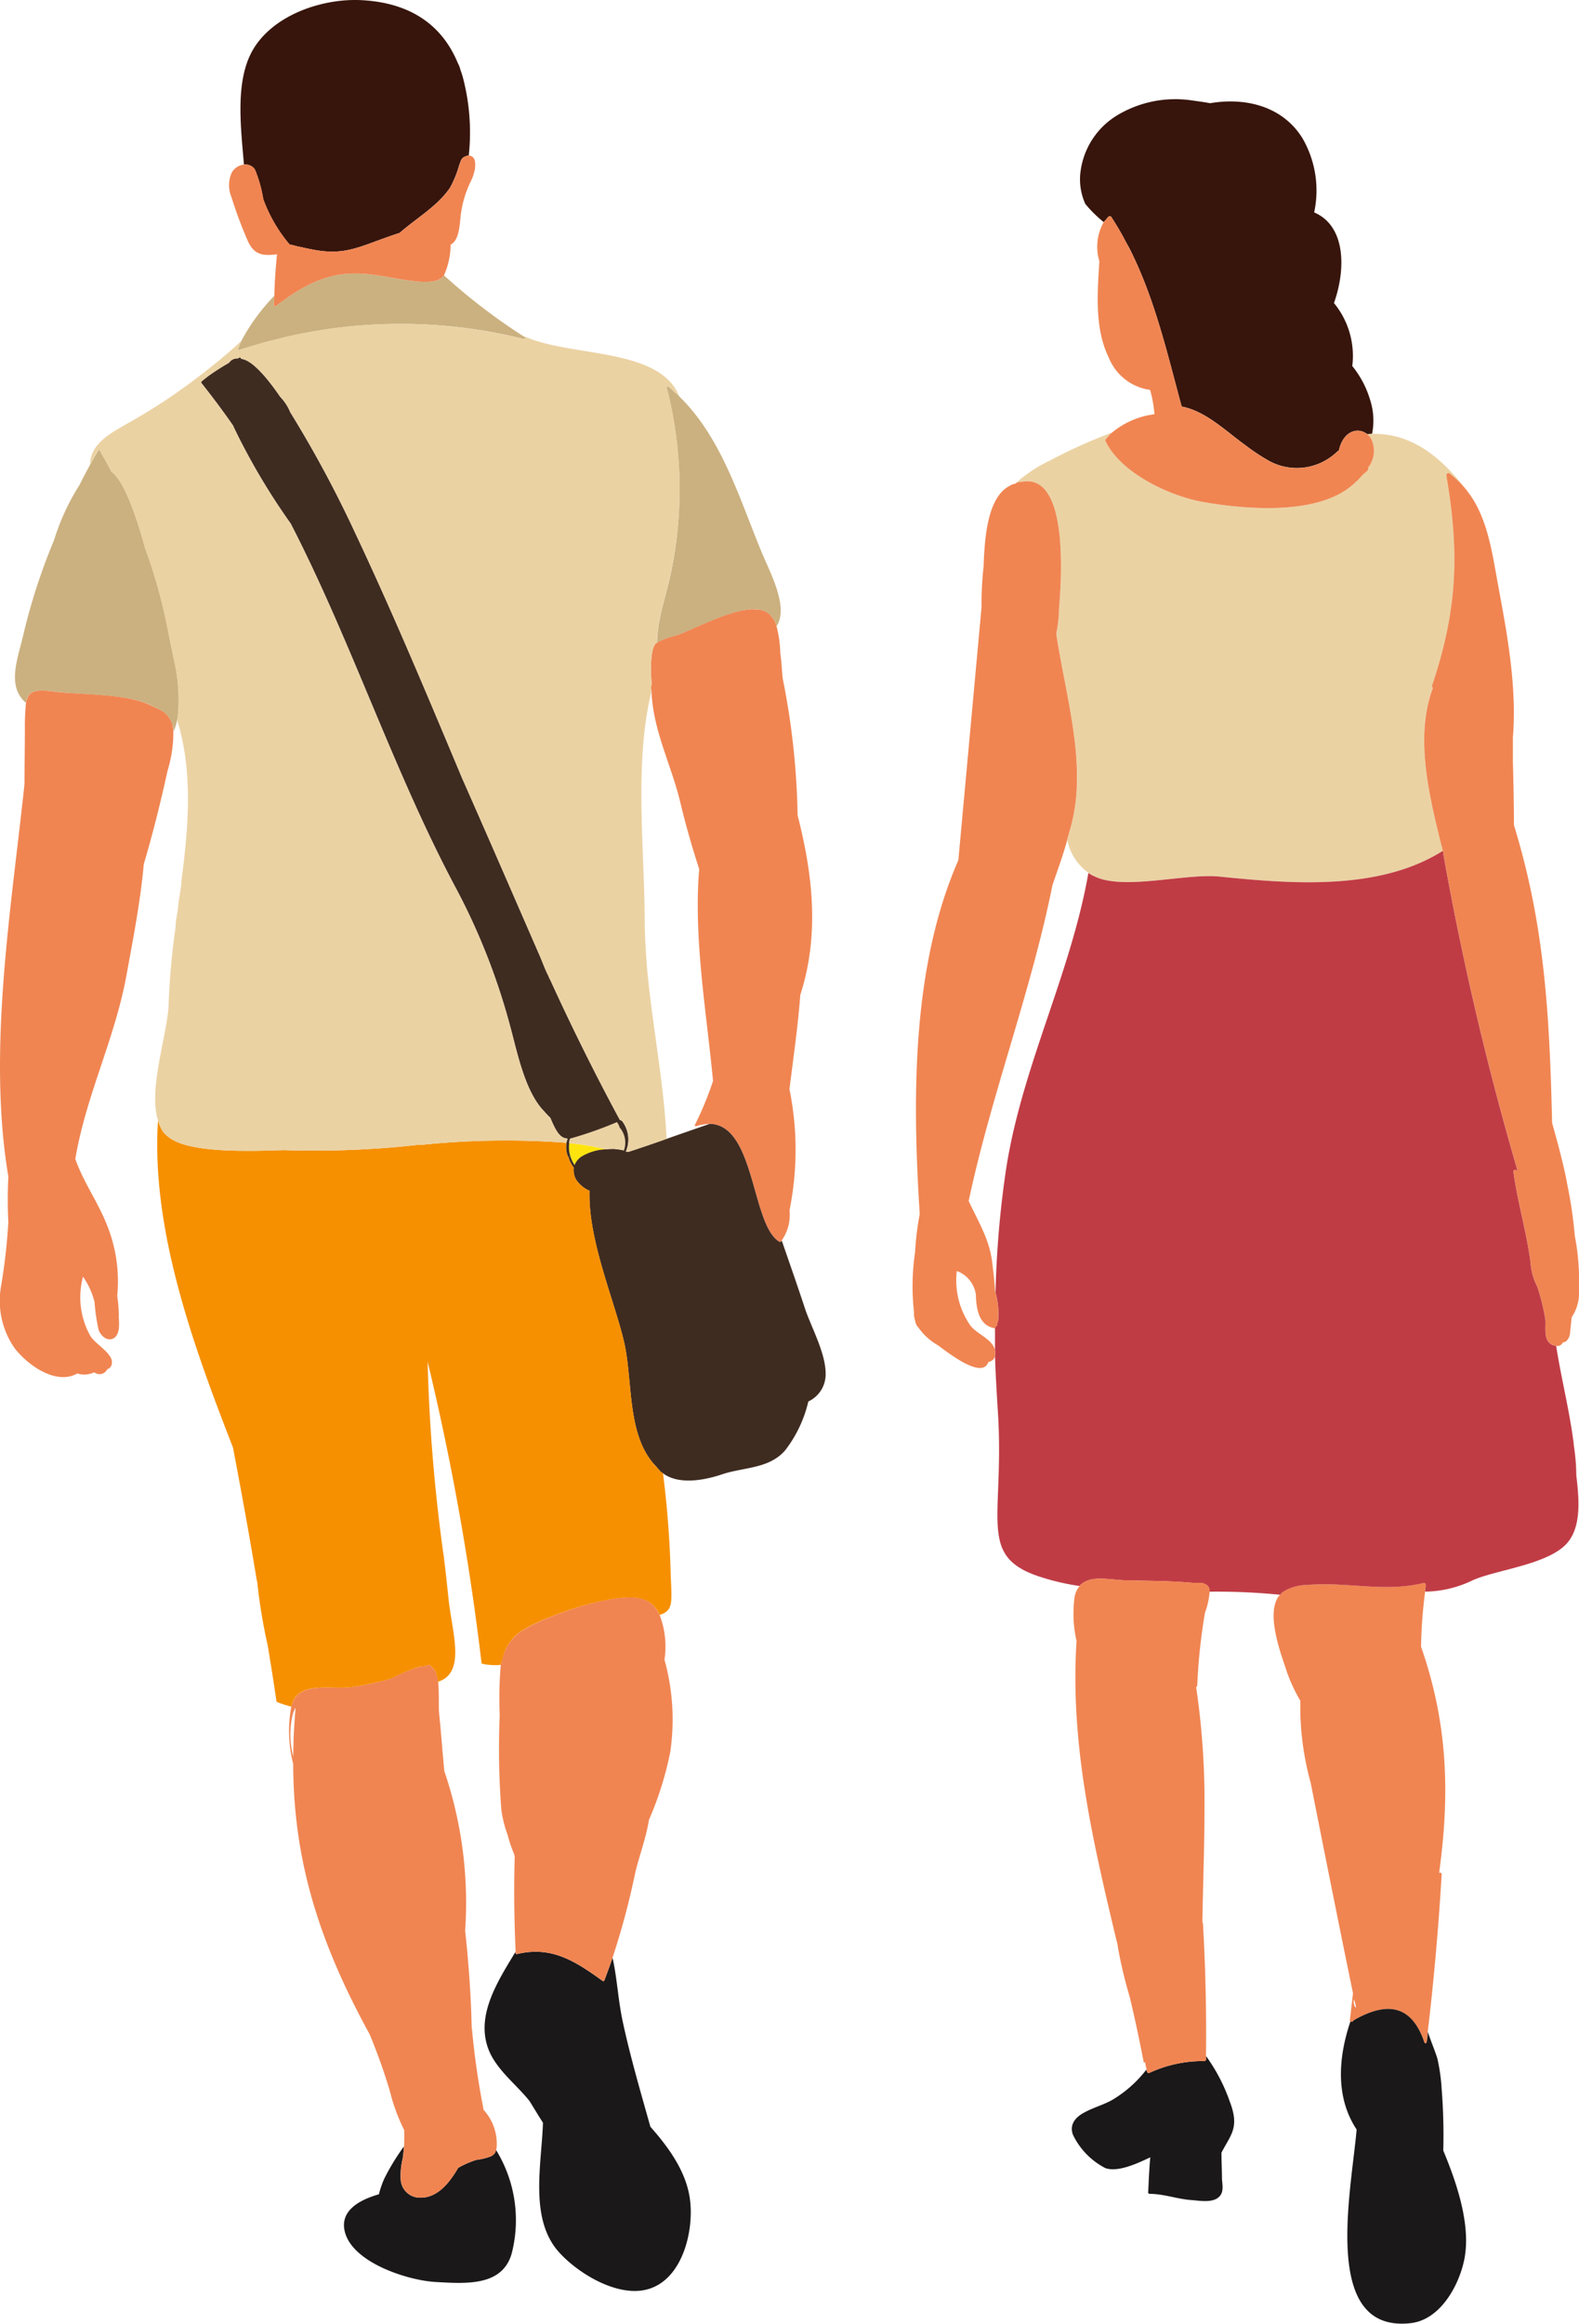
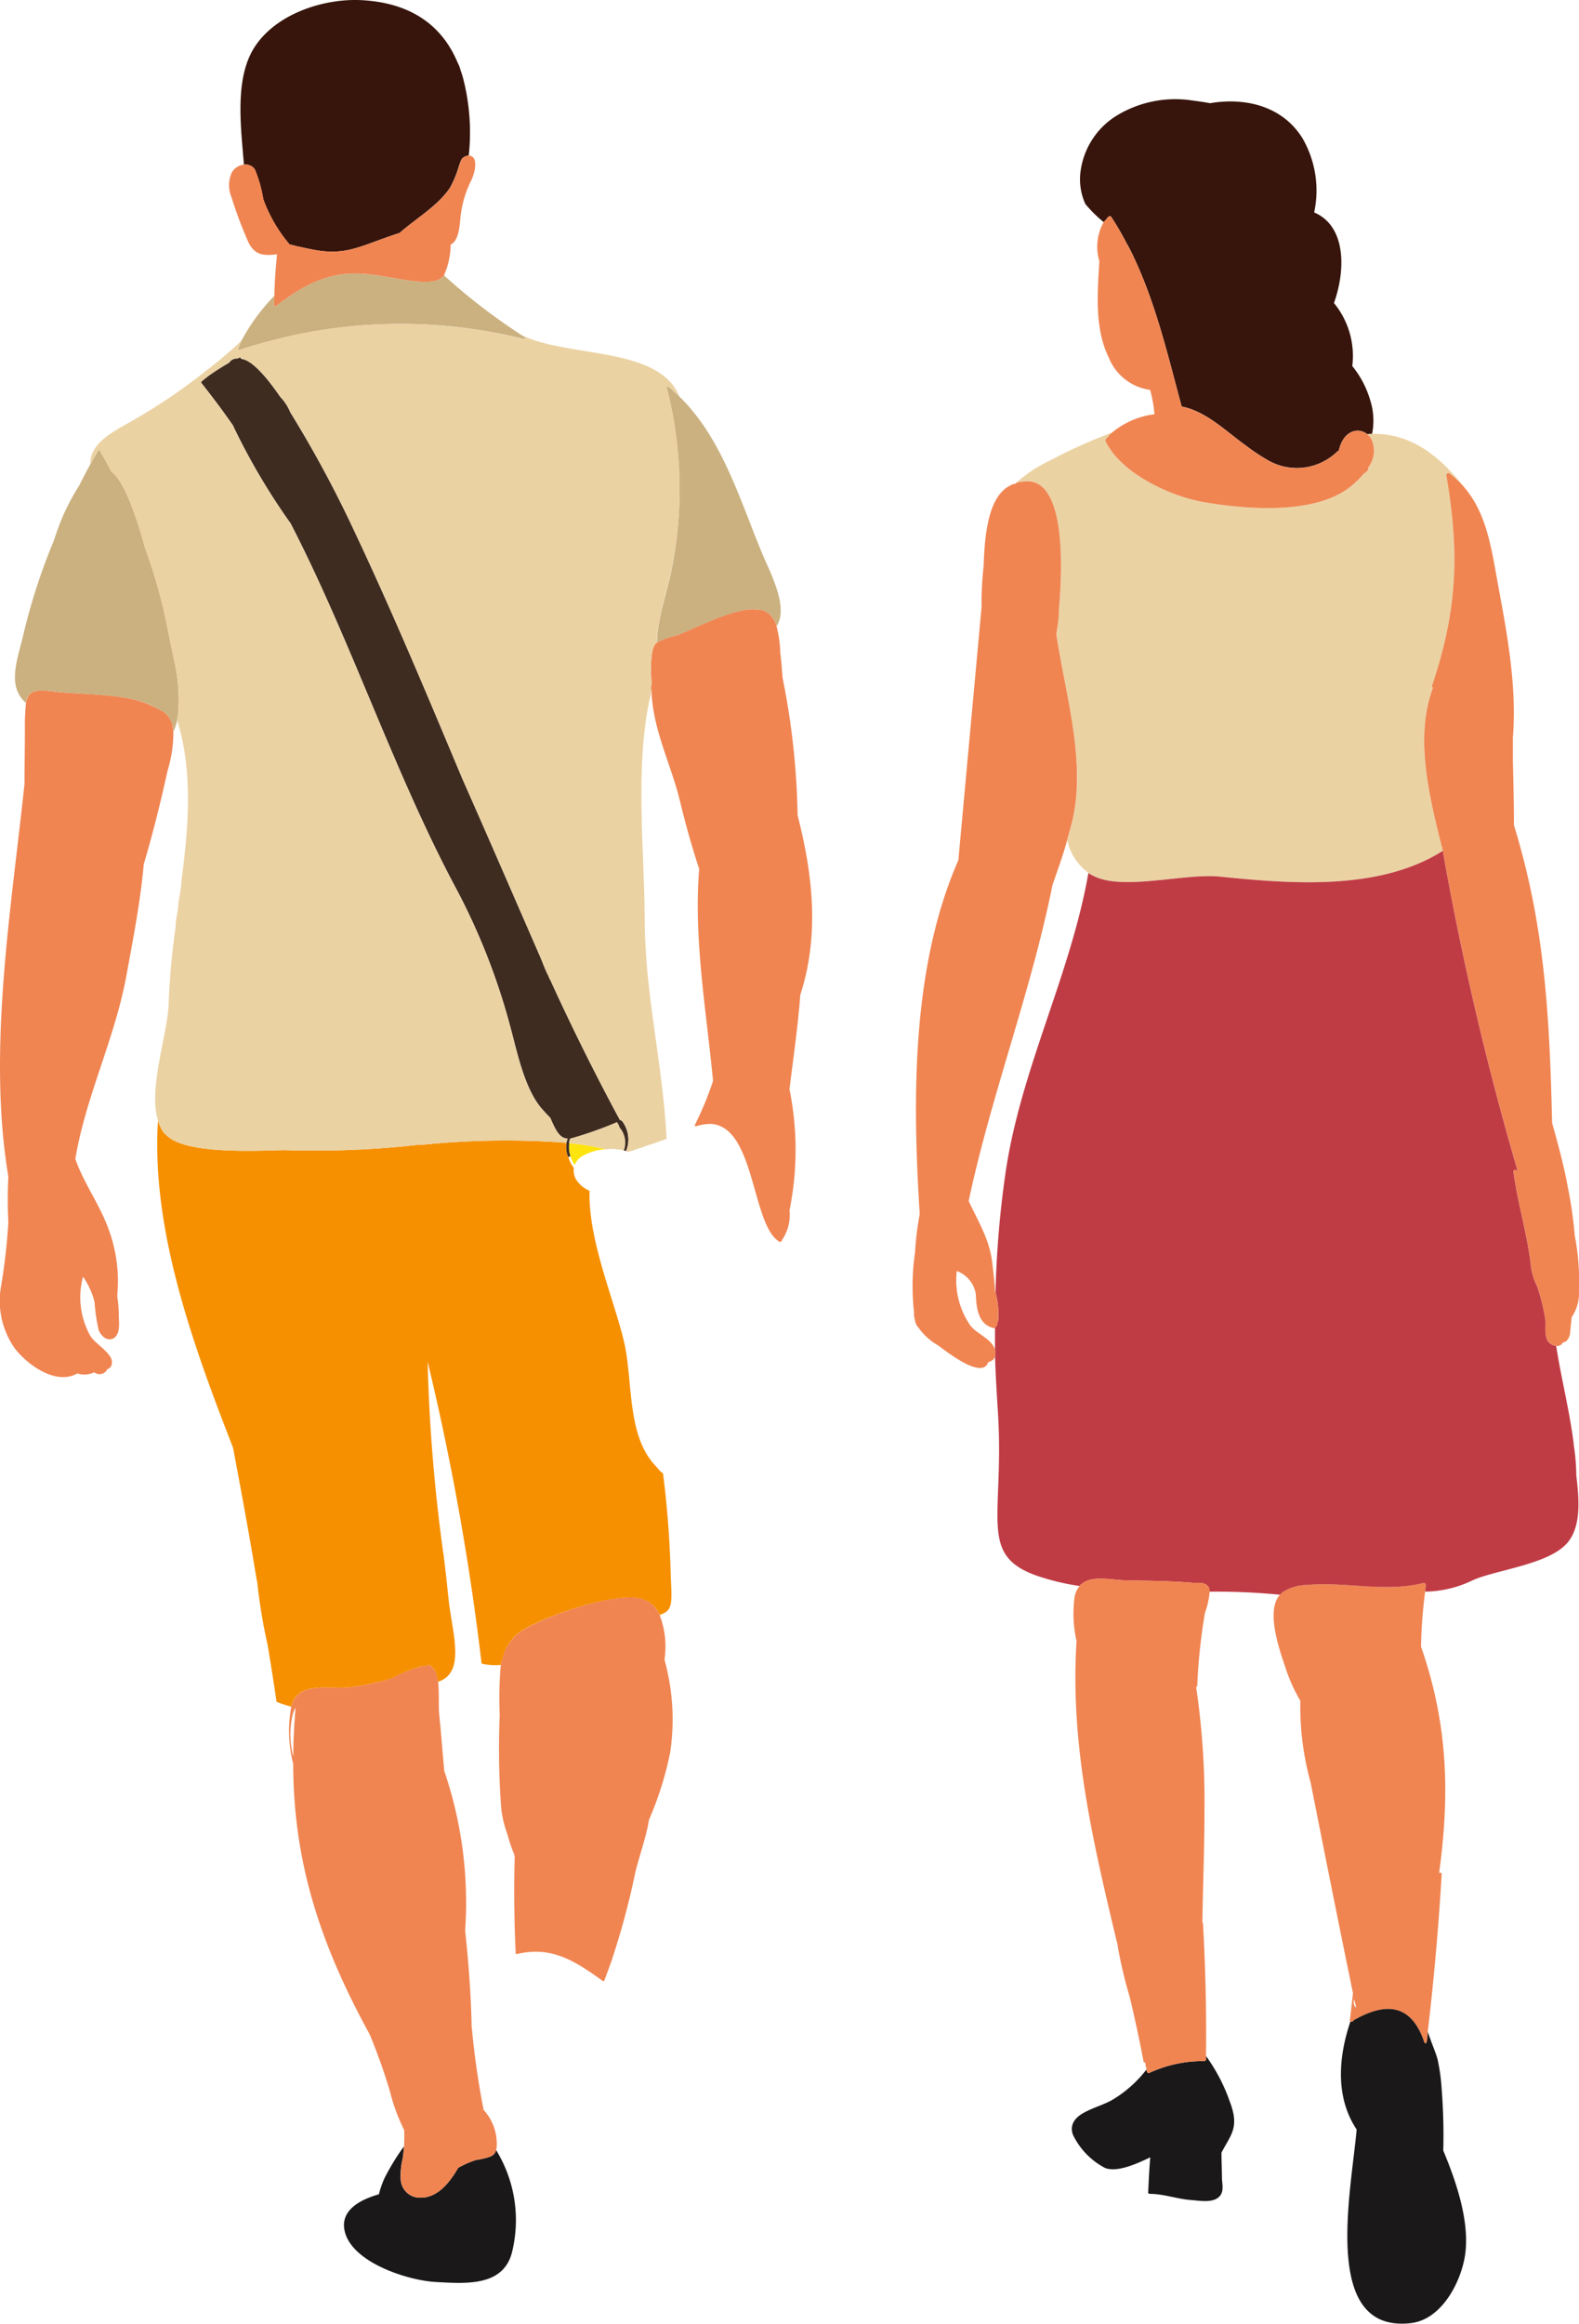
<svg xmlns="http://www.w3.org/2000/svg" id="illust" width="138" height="203" viewBox="0 0 138 203">
  <defs>
    <style>
      .cls-1 {
        fill: none;
      }

      .cls-2 {
        clip-path: url(#clip-path);
      }

      .cls-3 {
        fill: #cbb180;
      }

      .cls-4 {
        fill: #1a1819;
      }

      .cls-5 {
        fill: #37150c;
      }

      .cls-6 {
        fill: #f08552;
      }

      .cls-7 {
        fill: #fee40e;
      }

      .cls-8 {
        fill: #3f2c21;
      }

      .cls-9 {
        fill: #ebd2a3;
      }

      .cls-10 {
        fill: #f69001;
      }

      .cls-11 {
        fill: #c03c45;
      }
    </style>
    <clipPath id="clip-path">
      <rect id="長方形_210" data-name="長方形 210" class="cls-1" width="138" height="203" />
    </clipPath>
  </defs>
  <g id="グループ_295" data-name="グループ 295" class="cls-2">
    <path id="パス_2892" data-name="パス 2892" class="cls-3" d="M59.307,34.682a2.135,2.135,0,0,0-.393-.362,5.074,5.074,0,0,0-.536-.486.1.1,0,0,0-.173.094,35.767,35.767,0,0,1,.362,16.178c-.473,2.167-1.181,4.037-1.212,6.094a.966.966,0,0,1,.189-.126,9.5,9.5,0,0,1,1.574-.533c1.685-.629,5.149-2.467,6.959-2.262a1.734,1.734,0,0,1,1.339.706,1.909,1.909,0,0,1,.393.754c1.07-1.665-.551-4.633-1.291-6.408-1.952-4.7-3.5-10.036-7.212-13.649" transform="translate(0.068 -0.042)" />
    <path id="パス_2893" data-name="パス 2893" class="cls-3" d="M15.02,56.772c-.079-.315-.141-.613-.2-.911-.016-.126-.048-.236-.063-.362a47.48,47.48,0,0,0-2.078-7.587c-.725-2.623-1.8-5.843-2.928-6.644-.283-.534-.583-1.084-.9-1.618a1.453,1.453,0,0,0-.11-.22.1.1,0,0,0-.173,0c-.236.393-.457.785-.677,1.179-.33.612-.661,1.224-.96,1.838-.016.015-.032.031-.032.047a19.593,19.593,0,0,0-2.141,4.633.794.794,0,0,0-.048.11.122.122,0,0,1-.015.063,52.6,52.6,0,0,0-2.661,8.215c-.5,2.12-1.465,4.507.236,5.937A1.149,1.149,0,0,1,2.33,61.2c.2-.786.8-.959,2.456-.738,2.425.33,6.409.157,8.549,1.271.835.424,1.292.566,1.669,1.492.032.079.063.173.1.268v.015a2.154,2.154,0,0,1,.063.455,4.54,4.54,0,0,0,.314-1.021,4.467,4.467,0,0,0,.079-.455v-.015a15.183,15.183,0,0,0-.378-4.885c-.063-.283-.11-.55-.157-.817" transform="translate(0.002 -0.049)" />
-     <path id="パス_2894" data-name="パス 2894" class="cls-4" d="M56.79,186c-.85-3.016-1.732-6.031-2.393-9.079-.426-1.916-.5-3.832-.914-5.686a2.559,2.559,0,0,1-.11.331c-.188.549-.393,1.1-.6,1.649a.1.1,0,0,1-.142.063c-2.362-1.7-4.439-3.094-7.494-2.356h-.016a.089.089,0,0,1-.11-.095v-.11c-1.259,2.073-2.708,4.351-2.708,6.66a5.1,5.1,0,0,0,.677,2.576c.835,1.445,2.2,2.5,3.244,3.8.393.628.771,1.272,1.18,1.9-.11,3.581-1.212,8.341,1.355,11.262,1.747,1.979,5.574,4.288,8.266,3.125,2.613-1.1,3.5-4.869,3.259-7.382-.22-2.5-1.747-4.681-3.5-6.66" transform="translate(0.05 -0.213)" />
    <path id="パス_2895" data-name="パス 2895" class="cls-4" d="M43.233,188.3a1.058,1.058,0,0,1-.362.314,5.928,5.928,0,0,1-1.291.315,8.246,8.246,0,0,0-1.575.691c-.85,1.476-2.015,2.827-3.668,2.576a1.677,1.677,0,0,1-1.354-1.586,6.235,6.235,0,0,1,.172-1.791c.032-.22.063-.455.079-.675a3.531,3.531,0,0,0,.031-.393,19.734,19.734,0,0,0-1.716,2.812,8.722,8.722,0,0,0-.472,1.366c-1.638.471-3.59,1.444-2.913,3.487.882,2.607,5.606,4.068,7.935,4.178,2.6.142,5.763.378,6.582-2.482a11.682,11.682,0,0,0-1.37-9.063.812.812,0,0,1-.079.252" transform="translate(0.036 -0.235)" />
    <path id="パス_2896" data-name="パス 2896" class="cls-5" d="M40.22,6.116a2.449,2.449,0,0,0-.236-.612C38.74,2.488,36.2.3,31.718.022,28.364-.2,24.035,1.185,22.16,4.216c-1.685,2.733-1.133,6.864-.866,10.162a.512.512,0,0,1,.22,0,.94.94,0,0,1,.741.439,11.549,11.549,0,0,1,.724,2.576,12.978,12.978,0,0,0,2.3,3.959c.236.047.457.11.693.172h.016a3.68,3.68,0,0,0,.408.079c.032.016.048.016.079.031.236.048.457.095.693.142,2.315.471,3.527.094,5.669-.707.693-.251,1.37-.5,2.062-.722,1.48-1.3,3.275-2.309,4.392-3.927a9.14,9.14,0,0,0,.819-2.01c.126-.283.142-.549.441-.706a1.083,1.083,0,0,1,.205-.079.4.4,0,0,1,.188-.031,18.882,18.882,0,0,0-.519-6.848c-.063-.22-.126-.424-.205-.628" transform="translate(0.025 0)" />
    <path id="パス_2897" data-name="パス 2897" class="cls-3" d="M45.5,29.266c-.283-.189-.583-.377-.85-.565a52.265,52.265,0,0,1-5.873-4.618.241.241,0,0,1-.094.126c-.362.362-.977.5-2.11.424-1.905-.157-3.778-.738-5.7-.707-2.708.032-4.723,1.288-6.8,2.843a.106.106,0,0,1-.158-.079,3.217,3.217,0,0,1,.016-.393,3.76,3.76,0,0,1,.016-.424,17.6,17.6,0,0,0-2.9,3.974,4.921,4.921,0,0,0-.2.5.551.551,0,0,0-.063.142c-.032.063.047.141.126.11,1.164-.378,2.314-.707,3.5-.99l.377-.094a44.319,44.319,0,0,1,20.988.141c.032.016.047,0,.079-.015a.1.1,0,0,0-.016-.158c-.11-.078-.22-.141-.33-.22" transform="translate(0.025 -0.03)" />
    <path id="パス_2898" data-name="パス 2898" class="cls-6" d="M57.592,141.257a2.116,2.116,0,0,0-.3-.518,2.324,2.324,0,0,0-1.133-.864c-2.2-.8-9.117,1.634-10.833,2.937a4.051,4.051,0,0,0-1.5,2.356,3.709,3.709,0,0,0-.11.439,33.536,33.536,0,0,0-.094,4.4,68.925,68.925,0,0,0,.141,8.26,10.336,10.336,0,0,0,.552,2.215.1.1,0,0,1,.015.063c.032.125.063.236.1.346a10.773,10.773,0,0,0,.424,1.193c0,.016.016.016.016.033a1.246,1.246,0,0,0,.063.219c-.079,2.78-.047,5.56.079,8.341v.11a.089.089,0,0,0,.11.094h.016c3.054-.738,5.132.659,7.494,2.356a.1.1,0,0,0,.142-.063c.2-.55.409-1.1.6-1.649a2.559,2.559,0,0,0,.11-.331,66.593,66.593,0,0,0,1.952-7.272c.283-1.334.976-3.141,1.228-4.758a29.267,29.267,0,0,0,1.858-5.907,19.535,19.535,0,0,0-.5-8.089,7.671,7.671,0,0,0-.425-3.911" transform="translate(0.052 -0.175)" />
    <path id="パス_2899" data-name="パス 2899" class="cls-6" d="M41.207,177.405a.932.932,0,0,1-.015-.2c-.063-2.8-.267-5.576-.568-8.341v-.047A35.645,35.645,0,0,0,38.8,154.9c-.062-.628-.11-1.272-.173-1.917v-.047q-.093-1.083-.188-2.167a.361.361,0,0,0-.017-.126c-.03-.283-.047-.549-.078-.833-.048-.486.015-1.743-.078-2.7a3.558,3.558,0,0,0-.143-.66.887.887,0,0,0-.22-.424c-.708-.706-.156-.3-1.149-.267a13.373,13.373,0,0,0-2.55,1.037,20.4,20.4,0,0,1-3.59.77c-1.652.2-4.124-.424-4.975,1.131a2.119,2.119,0,0,0-.2.581c-.016.016-.016.016-.016.031a11.6,11.6,0,0,0,.172,4.964c.017,8.559,2.332,15.69,6.677,23.622a.514.514,0,0,0,.063.141c.646,1.587,1.228,3.2,1.716,4.854a16.249,16.249,0,0,0,1.244,3.377c.015.471.015.942-.017,1.429a3.748,3.748,0,0,1-.031.393c-.015.22-.047.455-.079.675a6.238,6.238,0,0,0-.172,1.791,1.678,1.678,0,0,0,1.353,1.587c1.654.251,2.819-1.1,3.669-2.577a8.262,8.262,0,0,1,1.574-.691,5.979,5.979,0,0,0,1.292-.314,1.036,1.036,0,0,0,.361-.315.746.746,0,0,0,.08-.251c.016-.047.03-.095.046-.157a4.391,4.391,0,0,0-1.132-3.331,69.405,69.405,0,0,1-1.024-7.1M25.6,153.626a7.455,7.455,0,0,1-.032-3.722,2.387,2.387,0,0,1,.236-.534c-.127,1.461-.2,2.89-.2,4.257" transform="translate(0.03 -0.182)" />
    <path id="パス_2900" data-name="パス 2900" class="cls-6" d="M36.569,24.62c1.133.079,1.748-.063,2.109-.424a.238.238,0,0,0,.1-.126,6.682,6.682,0,0,0,.583-2.686c.755-.361.787-1.743.881-2.56a9.364,9.364,0,0,1,.819-2.843,4.128,4.128,0,0,0,.426-1.24c.031-.3.078-.8-.22-1.021a.513.513,0,0,0-.315-.11.407.407,0,0,0-.189.031,1.074,1.074,0,0,0-.2.079c-.3.157-.315.424-.442.707a9.155,9.155,0,0,1-.818,2.01c-1.118,1.617-2.913,2.623-4.393,3.926-.693.22-1.37.471-2.062.723-2.142.8-3.354,1.178-5.668.706-.236-.047-.458-.094-.693-.141-.032-.016-.048-.016-.079-.032a3.937,3.937,0,0,1-.409-.078h-.016c-.235-.063-.457-.126-.693-.173a13.005,13.005,0,0,1-2.3-3.958,11.519,11.519,0,0,0-.724-2.576.939.939,0,0,0-.74-.44.545.545,0,0,0-.22,0,1.411,1.411,0,0,0-1.071.691,2.69,2.69,0,0,0-.031,2.152,36.676,36.676,0,0,0,1.417,3.8c.567,1.319,1.433,1.335,2.567,1.195-.126,1.194-.205,2.4-.236,3.612v.015a3.76,3.76,0,0,0-.016.424,3.217,3.217,0,0,0-.016.393.106.106,0,0,0,.158.079c2.077-1.555,4.093-2.811,6.8-2.843,1.921-.031,3.794.55,5.7.707" transform="translate(0.024 -0.017)" />
    <path id="パス_2901" data-name="パス 2901" class="cls-7" d="M49.686,99.993a21.743,21.743,0,0,1,3.228.536,4.508,4.508,0,0,0-2.153.637,1.6,1.6,0,0,0-.6.738,3.236,3.236,0,0,1-.369-.771,2.641,2.641,0,0,1-.1-1.141" transform="translate(0.059 -0.125)" />
    <path id="パス_2902" data-name="パス 2902" class="cls-6" d="M61.948,98.258a3.946,3.946,0,0,0-1.176.2c-.067.034-.135-.067-.1-.134A28.574,28.574,0,0,0,62.25,94.5c-.572-6.07-1.714-12.442-1.21-18.512-.6-1.845-1.142-3.723-1.613-5.668-.774-3.354-2.421-6.372-2.555-9.86a2.186,2.186,0,0,1-.034-.469.072.072,0,0,1,.067-.067.669.669,0,0,1-.033-.269c-.068-1.141-.1-2.683.3-3.287a.331.331,0,0,1,.168-.134.692.692,0,0,1,.2-.134,8.532,8.532,0,0,1,1.58-.537c1.681-.637,5.144-2.482,6.959-2.247a1.627,1.627,0,0,1,1.345.705,1.7,1.7,0,0,1,.37.737,10.17,10.17,0,0,1,.335,2.381c.1.671.135,1.409.2,2.147a65.637,65.637,0,0,1,1.312,11.972v.034c1.345,5.231,1.916,10.5.235,15.694-.2,2.717-.606,5.467-.942,8.217v.034a26.578,26.578,0,0,1,0,10.564,3.849,3.849,0,0,1-.672,2.616v.034c-.034.067-.034.067-.1.1h-.034c-.033.033-.033.033-.067,0-2.387-1.375-2.118-9.592-5.682-10.262a1.894,1.894,0,0,0-.437-.034" transform="translate(0.067 -0.067)" />
-     <path id="パス_2903" data-name="パス 2903" class="cls-8" d="M50.09,102.137a2.735,2.735,0,0,1-.471-.939l.168-.067a3.236,3.236,0,0,0,.369.771,1.6,1.6,0,0,1,.6-.738,4.5,4.5,0,0,1,2.153-.637,5.062,5.062,0,0,1,.706-.033h.067a.106.106,0,0,1,.067.033,2.57,2.57,0,0,1,.706.1l.2.033v.068a1.511,1.511,0,0,1,.168.033c1.041-.336,2.118-.7,3.16-1.073.067-.034.134-.034.2-.068,1.244-.435,2.488-.872,3.765-1.307a1.9,1.9,0,0,1,.438.034c3.563.67,3.295,8.887,5.682,10.262.033.033.033.033.067,0h.033c.068-.034.068-.034.1-.1.706,2.045,1.412,4.058,2.084,6.1.572,1.61,1.782,3.823,1.748,5.6a2.608,2.608,0,0,1-1.513,2.347,11.1,11.1,0,0,1-2.017,4.26c-1.378,1.61-3.563,1.475-5.445,2.079-1.849.637-3.968.9-5.245-.067-.067-.034-.134-.1-.235-.168-.1-.135-.235-.269-.336-.4-2.588-2.616-2.05-7.278-2.79-10.732-.807-3.622-3.194-9.022-3.059-13.381a2.618,2.618,0,0,1-1.21-1.04,1.711,1.711,0,0,1-.168-.973" transform="translate(0.059 -0.123)" />
    <path id="パス_2904" data-name="パス 2904" class="cls-9" d="M54.089,98.615a2.01,2.01,0,0,1,.369,2.012,2.531,2.531,0,0,0-.7-.1.106.106,0,0,0-.068-.034h-.067a4.9,4.9,0,0,0-.7.034,21.506,21.506,0,0,0-3.228-.536c-.033-.068,0-.135,0-.2.033-.033.033-.134.066-.2a33.273,33.273,0,0,0,4.1-1.442,1.222,1.222,0,0,1,.235.469" transform="translate(0.059 -0.123)" />
    <path id="パス_2905" data-name="パス 2905" class="cls-8" d="M49.824,101.048l-.168.067c-.067-.067-.067-.134-.1-.2a2.226,2.226,0,0,1-.067-1.04,1.418,1.418,0,0,1,.034-.168c.033-.067.033-.134.067-.2-.639-.033-.975-.536-1.513-1.811-.168-.168-.336-.336-.538-.57-1.681-1.71-2.354-5.165-2.958-7.378a56.952,56.952,0,0,0-4.572-11.771c-5.581-10.363-9.245-21.766-14.624-32.2a57.55,57.55,0,0,1-5.009-8.484v-.034c-.874-1.274-1.815-2.515-2.79-3.756a.1.1,0,0,1,0-.134c.2-.168.369-.3.538-.435A22.254,22.254,0,0,1,20,31.727a.836.836,0,0,1,.773-.37.175.175,0,0,1,.134-.067c.1-.067.135.034.135.1.874.067,2.118,1.408,3.429,3.32a4.233,4.233,0,0,1,.874,1.341A101.238,101.238,0,0,1,31,46.551c3.328,7.042,6.354,14.286,9.379,21.5,2.287,5.165,4.538,10.362,6.791,15.527.2.47.37.94.572,1.375a3.159,3.159,0,0,0,.168.336,1.8,1.8,0,0,0,.168.369q2.823,6.187,6.051,12.174v.034a.545.545,0,0,1,.235.134,2.66,2.66,0,0,1,.336,2.583l-.2-.034a2.009,2.009,0,0,0-.369-2.011,1.236,1.236,0,0,0-.235-.469,33.442,33.442,0,0,1-4.1,1.441c-.033.068-.033.168-.067.2,0,.067-.033.134,0,.2a2.638,2.638,0,0,0,.1,1.141" transform="translate(0.021 -0.039)" />
    <path id="パス_2906" data-name="パス 2906" class="cls-9" d="M54.127,97.824Q50.9,91.838,48.077,85.65a1.749,1.749,0,0,1-.169-.369,3.592,3.592,0,0,1-.168-.336c-.2-.436-.369-.906-.572-1.375-2.253-5.165-4.5-10.363-6.791-15.528-3.026-7.21-6.051-14.454-9.378-21.5a101.651,101.651,0,0,0-5.649-10.5,4.224,4.224,0,0,0-.875-1.341c-1.311-1.912-2.554-3.253-3.429-3.321,0-.067-.033-.167-.133-.1a.173.173,0,0,0-.135.067.836.836,0,0,0-.774.369c-.639.37-1.278.772-1.882,1.207l-.3-.369a40.764,40.764,0,0,0,3.227-2.717c-.067.168-.133.336-.2.5-.034.068-.034.1-.067.135a.1.1,0,0,0,.135.134c1.142-.4,2.32-.7,3.5-1.006.1-.034.235-.067.371-.1a44.379,44.379,0,0,1,20.977.168.125.125,0,0,0,.1-.034c.032-.033.032-.1-.034-.168a2.946,2.946,0,0,0-.337-.2c3.934,2.045,12.1.973,13.851,5.4a1.9,1.9,0,0,0-.37-.369,6.64,6.64,0,0,0-.538-.469c-.1-.067-.2-.034-.167.1A35.474,35.474,0,0,1,58.6,50.1c-.471,2.18-1.176,4.025-1.21,6.1a.333.333,0,0,0-.167.134c-.4.6-.369,2.146-.3,3.287a.65.65,0,0,0,.034.269.072.072,0,0,0-.068.067,2.186,2.186,0,0,0,.034.469c-1.512,6-.639,13.683-.6,19.719,0,1.61.1,3.186.235,4.8,0,.1.033.2.033.3.472,4.762,1.412,9.491,1.648,14.286-.068.034-.134.034-.2.068-1.042.369-2.118.737-3.16,1.073a1.465,1.465,0,0,0-.168-.033v-.068a2.656,2.656,0,0,0-.336-2.582.529.529,0,0,0-.235-.134Z" transform="translate(0.021 -0.035)" />
    <path id="パス_2907" data-name="パス 2907" class="cls-10" d="M14.6,99.353c1.547,1.442,6.421,1.375,10.153,1.24a80.481,80.481,0,0,0,11.867-.469h.336a71.4,71.4,0,0,1,12.54-.168A2.212,2.212,0,0,0,49.56,101c.034.068.034.135.1.2a2.726,2.726,0,0,0,.471.939,1.711,1.711,0,0,0,.168.973,2.618,2.618,0,0,0,1.21,1.04c-.135,4.36,2.252,9.759,3.059,13.381.74,3.454.2,8.116,2.79,10.732.1.134.235.269.336.4.1.067.168.134.235.168a86.775,86.775,0,0,1,.673,8.854c.1,2.515.235,3.118-.975,3.521a1.707,1.707,0,0,0-.3-.536,2.273,2.273,0,0,0-1.143-.838c-2.186-.8-9.111,1.609-10.825,2.917a3.956,3.956,0,0,0-1.48,2.381,1.641,1.641,0,0,0-.134.436,5.266,5.266,0,0,1-1.614-.1c-.034,0-.067-.067-.067-.1a225.557,225.557,0,0,0-4.707-26.293,148.927,148.927,0,0,0,1.378,16.8c0,.034,0,.1.034.1v.134c.168,1.308.3,2.583.438,3.89.335,2.884,1.479,6.272-.942,7.043a3,3,0,0,0-.134-.637,1.059,1.059,0,0,0-.2-.435c-.707-.705-.168-.3-1.177-.269a13.347,13.347,0,0,0-2.521,1.04,23.018,23.018,0,0,1-3.6.771c-1.647.2-4.135-.435-4.976,1.107a1.863,1.863,0,0,0-.2.6,10.715,10.715,0,0,1-1.243-.4s-.068-.034-.068-.067c-.235-1.644-.5-3.287-.773-4.931a46.839,46.839,0,0,1-.908-5.5.124.124,0,0,0-.033-.1c-.639-3.89-1.345-7.747-2.084-11.637-3.563-9.122-7.16-19.15-6.556-28.573a3.937,3.937,0,0,0,.269.67,1.762,1.762,0,0,0,.538.671" transform="translate(0.016 -0.122)" />
    <path id="パス_2908" data-name="パス 2908" class="cls-9" d="M11.443,36.86a50.586,50.586,0,0,0,6.388-4.293l.3.369c-.168.135-.336.269-.538.436a.1.1,0,0,0,0,.134c.975,1.241,1.916,2.482,2.79,3.756V37.3a57.551,57.551,0,0,0,5.009,8.484c5.379,10.43,9.044,21.833,14.624,32.195a56.961,56.961,0,0,1,4.572,11.772c.6,2.213,1.278,5.667,2.958,7.378.2.235.369.4.538.57.538,1.274.874,1.777,1.513,1.811-.034.067-.034.134-.067.2a1.393,1.393,0,0,0-.034.167,71.4,71.4,0,0,0-12.54.168h-.336a80.47,80.47,0,0,1-11.867.469c-3.731.135-8.606.2-10.153-1.24a1.762,1.762,0,0,1-.538-.671,4.021,4.021,0,0,1-.269-.67V97.9c-.874-2.816.908-7.679.942-10.3a65.449,65.449,0,0,1,.6-6.574,5.57,5.57,0,0,1,.067-.738c.034-.134.034-.268.067-.369.068-.369.1-.771.135-1.141.1-.5.168-1.006.235-1.542a4.928,4.928,0,0,1,.067-.7c.6-4.662.908-9.323-.438-13.583a2.232,2.232,0,0,0,.068-.469,15.157,15.157,0,0,0-.37-4.9c-.067-.3-.1-.57-.168-.8-.067-.336-.134-.637-.2-.939a1.211,1.211,0,0,0-.067-.336,44.747,44.747,0,0,0-2.084-7.613c-.706-2.616-1.782-5.835-2.925-6.64-.268-.537-.571-1.074-.874-1.61a1.889,1.889,0,0,0-.134-.235.152.152,0,0,0-.168,0c-.235.4-.437.771-.672,1.174,0-1.845,1.983-2.816,3.563-3.722" transform="translate(0.009 -0.041)" />
    <path id="パス_2909" data-name="パス 2909" class="cls-6" d="M15.084,63.522a2.23,2.23,0,0,1,.067.469,11.339,11.339,0,0,1-.5,3.387c-.606,2.751-1.278,5.467-2.084,8.184-.3,3.32-.941,6.573-1.547,9.893-1.042,5.5-3.53,10.431-4.437,15.863.706,2.046,1.983,3.756,2.79,5.836a13.059,13.059,0,0,1,.874,6.1v.068a11.182,11.182,0,0,1,.134,1.811c.034.6.134,1.643-.572,1.912-.538.168-.975-.3-1.176-.738a15.723,15.723,0,0,1-.369-2.482,6.638,6.638,0,0,0-1.009-2.213,6.9,6.9,0,0,0,.639,5.165c.4.671,1.748,1.408,1.883,2.18v.134a.57.57,0,0,1-.4.6.749.749,0,0,1-1.143.269,1.994,1.994,0,0,1-1.479.1C5,121.071,2.578,119.5,1.3,117.885a7.235,7.235,0,0,1-1.21-5.432,52.047,52.047,0,0,0,.639-5.6,38.95,38.95,0,0,1,0-3.958v-.033C-1.12,91.827,1,79.418,2.141,68.553c0-1.576.034-3.153.034-4.8a19.373,19.373,0,0,1,.1-2.28.478.478,0,0,1,.068-.235c.2-.8.807-.973,2.454-.738,2.421.3,6.388.134,8.539,1.274.84.4,1.278.536,1.681,1.475a.628.628,0,0,1,.067.269" transform="translate(0 -0.075)" />
    <path id="パス_2910" data-name="パス 2910" class="cls-9" d="M126.5,41.4a7.705,7.705,0,0,1,1.373,1.221c-2.133-2.7-4.623-4.738-8.066-4.675a1.31,1.31,0,0,0-.274.021h-.168a.331.331,0,0,1,.147.147c.042,0,.085.064.106.106.042.042.063.1.105.148a2.41,2.41,0,0,1-.274,2.548c.084.127-.042.295-.38.526-.147.169-.316.359-.507.548l-.105.1h-.021a1.921,1.921,0,0,1-.3.295c-3.082,2.717-9.373,2.169-13.11,1.516-2.934-.526-7.178-2.527-8.508-5.307-.021-.042-.042-.1,0-.147a.889.889,0,0,1,.19-.211,1.72,1.72,0,0,1,.379-.4,44.5,44.5,0,0,0-5.51,2.486A11.869,11.869,0,0,0,88.65,42.28a1.805,1.805,0,0,1,.528-.148c3.526-.653,3.716,6,3.273,11.2a.589.589,0,0,0-.021.19,13.637,13.637,0,0,1-.19,1.875c.592,4.339,1.858,8.719,1.8,13.016a17.84,17.84,0,0,1-.676,4.339c-.064.232-.127.463-.19.674a4.645,4.645,0,0,0,1.837,2.864,1.38,1.38,0,0,0,.232.147c.105.064.232.127.358.19,2.576,1.221,7.938-.316,10.915,0,6.228.632,13.934,1.263,19.487-2.253,0-.021-.021-.063-.021-.085-.021-.063-.021-.147-.042-.21,0-.042-.021-.064-.021-.106-1.2-4.675-2.365-9.625-.8-13.837a.1.1,0,0,1-.063-.127c2.2-6.592,2.407-11.584,1.266-18.449-.021-.106.064-.211.169-.169Z" transform="translate(0.105 -0.047)" />
    <path id="パス_2911" data-name="パス 2911" class="cls-5" d="M118.074,31.987a7.26,7.26,0,0,0-1.6-5.5c1.056-2.969,1.035-6.74-1.731-7.919a9.107,9.107,0,0,0-1.013-6.465c-1.752-2.843-5.025-3.6-8.086-3.075-.529-.106-1.056-.169-1.5-.232a9.86,9.86,0,0,0-6.714,1.348,6.747,6.747,0,0,0-3.083,4.7,5.188,5.188,0,0,0,.4,2.99,11.392,11.392,0,0,0,1.6,1.58c.084-.084.148-.169.232-.253a1.034,1.034,0,0,1,.211-.232A.142.142,0,0,1,97,18.95a24.461,24.461,0,0,1,1.33,2.274c.064.106.127.232.19.338.085.147.148.295.232.442.042.1.106.211.148.316,0,.021.021.021.021.042,1.984,4.149,3.04,8.719,4.243,13.164,2.133.4,3.928,2.211,5.617,3.412a17.3,17.3,0,0,0,2.005,1.326,5.047,5.047,0,0,0,5.806-.652c.105-.085.211-.19.3-.253l.021-.043c.4-1.706,1.689-2,2.449-1.389h.169a1.31,1.31,0,0,1,.274-.021,5.859,5.859,0,0,0-.168-2.949,8.541,8.541,0,0,0-1.563-2.969" transform="translate(0.111 -0.011)" />
    <path id="パス_2912" data-name="パス 2912" class="cls-6" d="M118.432,42.067h.021l.105-.1c.19-.19.359-.38.507-.548.338-.231.466-.4.38-.526a2.41,2.41,0,0,0,.274-2.548c-.042-.043-.063-.106-.105-.148-.021-.042-.064-.1-.106-.1a.328.328,0,0,0-.147-.148c-.761-.611-2.048-.316-2.449,1.39l-.022.042c-.084.063-.189.169-.3.253a5.049,5.049,0,0,1-5.806.653,17.441,17.441,0,0,1-2.005-1.327c-1.689-1.2-3.484-3.011-5.616-3.412-1.2-4.443-2.26-9.014-4.244-13.164,0-.021-.021-.021-.021-.042-.042-.1-.106-.211-.148-.316-.084-.148-.147-.295-.232-.442-.063-.106-.126-.232-.19-.337A24.347,24.347,0,0,0,97,18.963a.142.142,0,0,0-.211-.021,1.081,1.081,0,0,0-.211.232c-.084.084-.147.169-.232.253a4.373,4.373,0,0,0-.379,3.412c-.169,2.822-.423,5.877.823,8.424a4.552,4.552,0,0,0,3.61,2.822,10.437,10.437,0,0,1,.38,2.127,7.2,7.2,0,0,0-3.7,1.6,1.72,1.72,0,0,0-.379.4.911.911,0,0,0-.19.211c-.042.042-.021.1,0,.148,1.33,2.78,5.574,4.78,8.508,5.306,3.737.653,10.029,1.2,13.11-1.516a1.921,1.921,0,0,0,.3-.295" transform="translate(0.113 -0.024)" />
    <path id="パス_2913" data-name="パス 2913" class="cls-6" d="M125.9,74.071c0-.045-.045-.045-.045-.09-1.172-4.677-2.344-9.624-.766-13.851-.045,0-.09-.045-.09-.135,2.209-6.566,2.434-11.558,1.261-18.438a.194.194,0,0,1,.18-.18h.045a8.878,8.878,0,0,1,1.353,1.259c.045.09.135.135.18.225a1.9,1.9,0,0,1,.225.315.044.044,0,0,1,.045.045c1.578,2.2,1.983,5.127,2.48,7.87.811,4.362,1.668,8.949,1.307,13.4v2.023c.046,1.844.091,3.732.091,5.576v.045c2.7,8.769,3.11,16.639,3.335,25.9v.09c0,.045.045.135.045.18.5,1.8.992,3.6,1.308,5.351a37.7,37.7,0,0,1,.632,4.363,20.282,20.282,0,0,1,.36,4.676,3.793,3.793,0,0,1-.632,2.429c-.044.4-.09.854-.135,1.3a1.124,1.124,0,0,1-.36.809.641.641,0,0,1-.27.09.555.555,0,0,1-.586.315,2.838,2.838,0,0,0-.316-.09,1.369,1.369,0,0,1-.315-.225c-.451-.494-.27-1.349-.315-1.979a17.3,17.3,0,0,0-.721-2.923,5.465,5.465,0,0,1-.586-2.158c-.361-2.7-1.127-5.216-1.488-7.87,0-.18.225-.225.27-.09h.09a262.744,262.744,0,0,1-6.492-27.7c0-.09,0-.135-.045-.18V74.3a.336.336,0,0,1-.045-.225" transform="translate(0.147 -0.052)" />
    <path id="パス_2914" data-name="パス 2914" class="cls-6" d="M118.385,175.6v-.045a4.393,4.393,0,0,0-.18-.719.871.871,0,0,0,.134.719.045.045,0,0,0,.046.045m5.68-31.569c2.433,6.97,2.479,13.177,1.577,19.787a.127.127,0,0,1,.226.09c-.271,4.586-.677,9.218-1.218,13.761a4.97,4.97,0,0,1-.089.854c0,.18-.18.225-.226.045-1.035-3.058-3.065-3.687-6.175-1.889a.1.1,0,0,1-.089.09.139.139,0,0,1-.181,0c-.045,0-.045-.045-.045-.09.089-.809.181-1.574.27-2.383-1.262-6.116-2.479-12.232-3.7-18.393a24.943,24.943,0,0,1-.9-7.15,14.354,14.354,0,0,1-1.353-3.058c-.495-1.439-1.443-4.272-.721-5.756a1.038,1.038,0,0,1,.316-.45.76.76,0,0,1,.269-.27,3.953,3.953,0,0,1,2.028-.584c3.472-.315,6.808.674,10.233-.18.091,0,.18.045.18.135v.225a1.268,1.268,0,0,0-.044.4,42.985,42.985,0,0,0-.36,4.812" transform="translate(0.131 -0.173)" />
    <path id="パス_2915" data-name="パス 2915" class="cls-4" d="M118.375,175.6h-.045a.044.044,0,0,0,.045.045Z" transform="translate(0.14 -0.219)" />
    <path id="パス_2916" data-name="パス 2916" class="cls-4" d="M126,188.1a51.836,51.836,0,0,0-.135-5.306,17.074,17.074,0,0,0-.36-2.653c-.135-.54-.587-1.575-.857-2.429a4.967,4.967,0,0,1-.09.854c0,.181-.18.226-.225.046-1.037-3.058-3.066-3.688-6.176-1.889a.1.1,0,0,1-.09.09.14.14,0,0,1-.18,0c-1.082,3.192-1.308,6.656.542,9.443-.5,5.621-3.111,17.853,4.778,16.909,2.435-.315,4.012-3.013,4.553-5.216.766-3.013-.5-6.835-1.758-9.849" transform="translate(0.138 -0.22)" />
    <path id="パス_2917" data-name="パス 2917" class="cls-4" d="M107.405,183.926a15.344,15.344,0,0,0-2.118-4.092v.315c0,.045,0,.045-.045.09l-.045.045a11.133,11.133,0,0,0-4.869,1.035.086.086,0,0,1-.135-.045c-.045,0-.045,0-.045-.045A.338.338,0,0,1,100.1,181a10.515,10.515,0,0,1-2.75,2.518c-.811.539-1.8.764-2.7,1.258-.767.405-1.308,1.035-.992,1.935a6.377,6.377,0,0,0,2.84,2.922c1.036.361,2.614-.315,3.922-.944-.09.99-.135,2.023-.18,3.013-.045.09.045.18.135.18,1.217,0,2.389.449,3.606.539.676.045,1.8.27,2.389-.225.5-.4.36-1.035.315-1.619,0-.72-.044-1.529-.044-2.293.811-1.574,1.578-2.159.766-4.363" transform="translate(0.111 -0.225)" />
    <path id="パス_2918" data-name="パス 2918" class="cls-11" d="M126.031,74.653a262.8,262.8,0,0,0,6.492,27.7h-.09c-.045-.135-.27-.09-.27.09.36,2.654,1.126,5.172,1.488,7.87a5.465,5.465,0,0,0,.586,2.158,17.277,17.277,0,0,1,.721,2.923c.045.629-.135,1.483.315,1.979a1.352,1.352,0,0,0,.316.225,2.877,2.877,0,0,1,.315.09c.451,2.878,1.171,5.666,1.533,8.544v.09a18.074,18.074,0,0,1,.225,2.653c.225,1.935.451,4.228-.632,5.712-1.487,2.068-6.355,2.518-8.43,3.463a9.791,9.791,0,0,1-4.147.989,1.241,1.241,0,0,1,.045-.4v-.225c0-.09-.09-.135-.18-.135-3.426.855-6.762-.135-10.233.18a3.95,3.95,0,0,0-2.028.584.765.765,0,0,0-.27.271,56.043,56.043,0,0,0-6.176-.271.569.569,0,0,0-.045-.27.165.165,0,0,0-.045-.135c-.315-.449-.856-.36-1.308-.36-1.983-.18-3.967-.18-5.95-.225-1.353-.045-2.93-.449-3.832.315a.351.351,0,0,0-.18.18,20.768,20.768,0,0,1-3.741-.9c-5.23-1.844-2.75-5.172-3.426-14.706-.091-1.484-.181-3.013-.226-4.542a.286.286,0,0,0,0-.27c.045-.045,0-.09,0-.135V116.07c.36-.36.09-.18.271-.584a7.105,7.105,0,0,0-.226-2.474,87.114,87.114,0,0,1,.857-10.343c1.308-9.129,5.68-17.313,7.258-26.307.09.045.135.09.225.135a2.677,2.677,0,0,0,.36.18c2.57,1.214,7.934-.315,10.91,0,6.22.629,13.929,1.259,19.474-2.248v.045c.045.045.045.09.045.18" transform="translate(0.103 -0.093)" />
    <path id="パス_2919" data-name="パス 2919" class="cls-6" d="M105.2,141.062a50.283,50.283,0,0,0-.676,6.386.1.1,0,0,1-.091.09v.045a68.183,68.183,0,0,1,.722,10.882c0,3.193-.135,6.386-.18,9.624v.045h.045c.225,3.867.315,7.734.27,11.647v.315c0,.045,0,.045-.045.09l-.045.045a11.147,11.147,0,0,0-4.869,1.034.086.086,0,0,1-.135-.045c-.045,0-.045,0-.045-.045a.336.336,0,0,1-.045-.225,3.142,3.142,0,0,1-.135-.629c-.045.045-.135.045-.135-.045q-.541-2.833-1.217-5.667a38.671,38.671,0,0,1-1.036-4.362,1.594,1.594,0,0,0-.09-.449c-2.074-8.679-4.1-17.223-3.517-26.262a10.824,10.824,0,0,1-.18-3.778,2,2,0,0,1,.452-1.034.351.351,0,0,1,.18-.18c.9-.765,2.479-.361,3.832-.316,1.983.045,3.967.045,5.95.225.452,0,.992-.09,1.308.361a.165.165,0,0,1,.045.135.569.569,0,0,1,.045.27,6.971,6.971,0,0,1-.405,1.844" transform="translate(0.111 -0.173)" />
    <path id="パス_2920" data-name="パス 2920" class="cls-6" d="M80.058,115.895a1.331,1.331,0,0,1-.18-.494,1.983,1.983,0,0,1-.09-.72,20.26,20.26,0,0,1,.09-5.216,25.851,25.851,0,0,1,.405-3.328v-.09c-.631-9.984-.721-21.5,3.381-30.849q1.014-11.062,2.028-22.125a28.793,28.793,0,0,1,.18-3.553v-.045c.09-2.563.361-6.07,2.345-7.015a.728.728,0,0,1,.405-.135l.045-.045a1.2,1.2,0,0,1,.541-.135c3.516-.674,3.7,5.982,3.246,11.2v.18a13.513,13.513,0,0,1-.225,1.889c.631,4.317,1.893,8.724,1.8,13a16.015,16.015,0,0,1-.676,4.363c-.045.225-.135.449-.18.674-.361,1.349-.857,2.654-1.308,4v.045c-1.893,9.353-5.319,18.167-7.3,27.477.856,1.844,1.848,3.373,2.073,5.486.09.764.18,1.484.225,2.248a.789.789,0,0,0,.045.27,7.1,7.1,0,0,1,.225,2.474c-.18.4.09.225-.27.584v.045h-.09c-1.262-.27-1.533-1.529-1.578-2.878v-.045a2.573,2.573,0,0,0-1.668-2.068,6.932,6.932,0,0,0,1.127,4.677c.5.764,1.8,1.17,2.164,2.068a.336.336,0,0,1,.045.225c0,.045.045.09,0,.135a.286.286,0,0,1,0,.27c0,.316-.27.5-.586.585-.542,1.619-3.833-1.08-4.418-1.484a5.243,5.243,0,0,1-1.713-1.574l-.09-.09" transform="translate(0.094 -0.053)" />
  </g>
</svg>